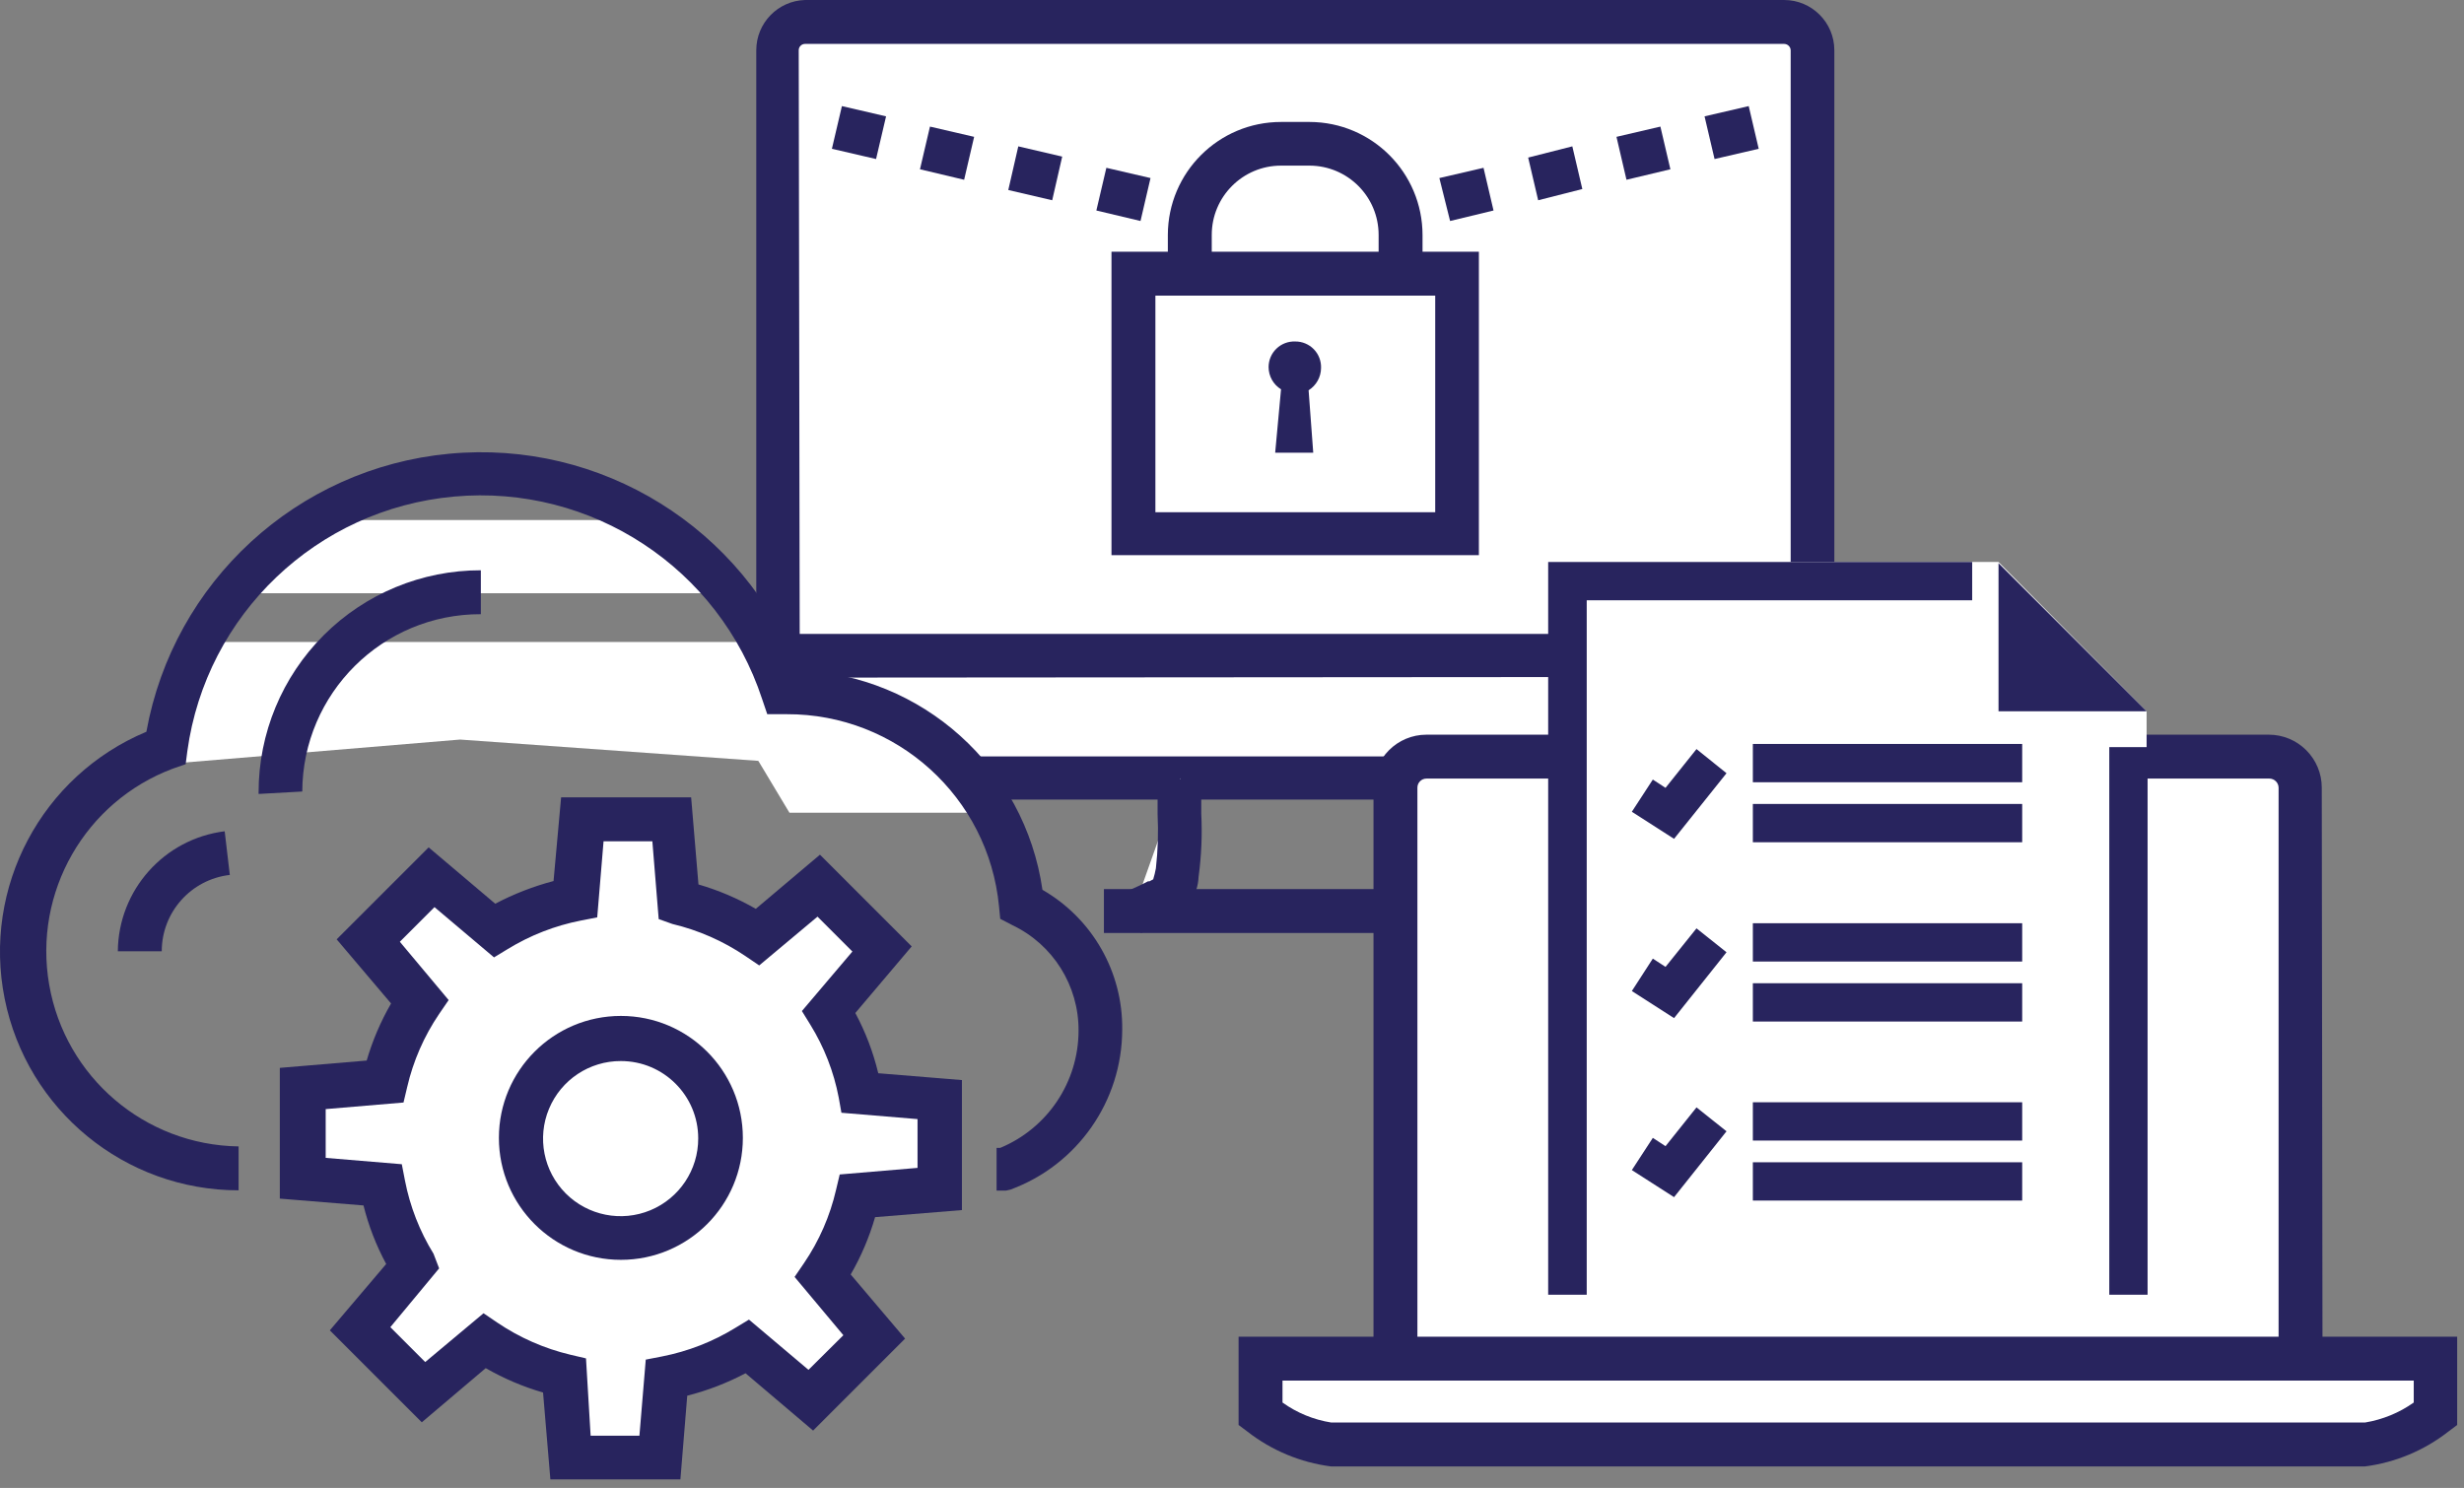
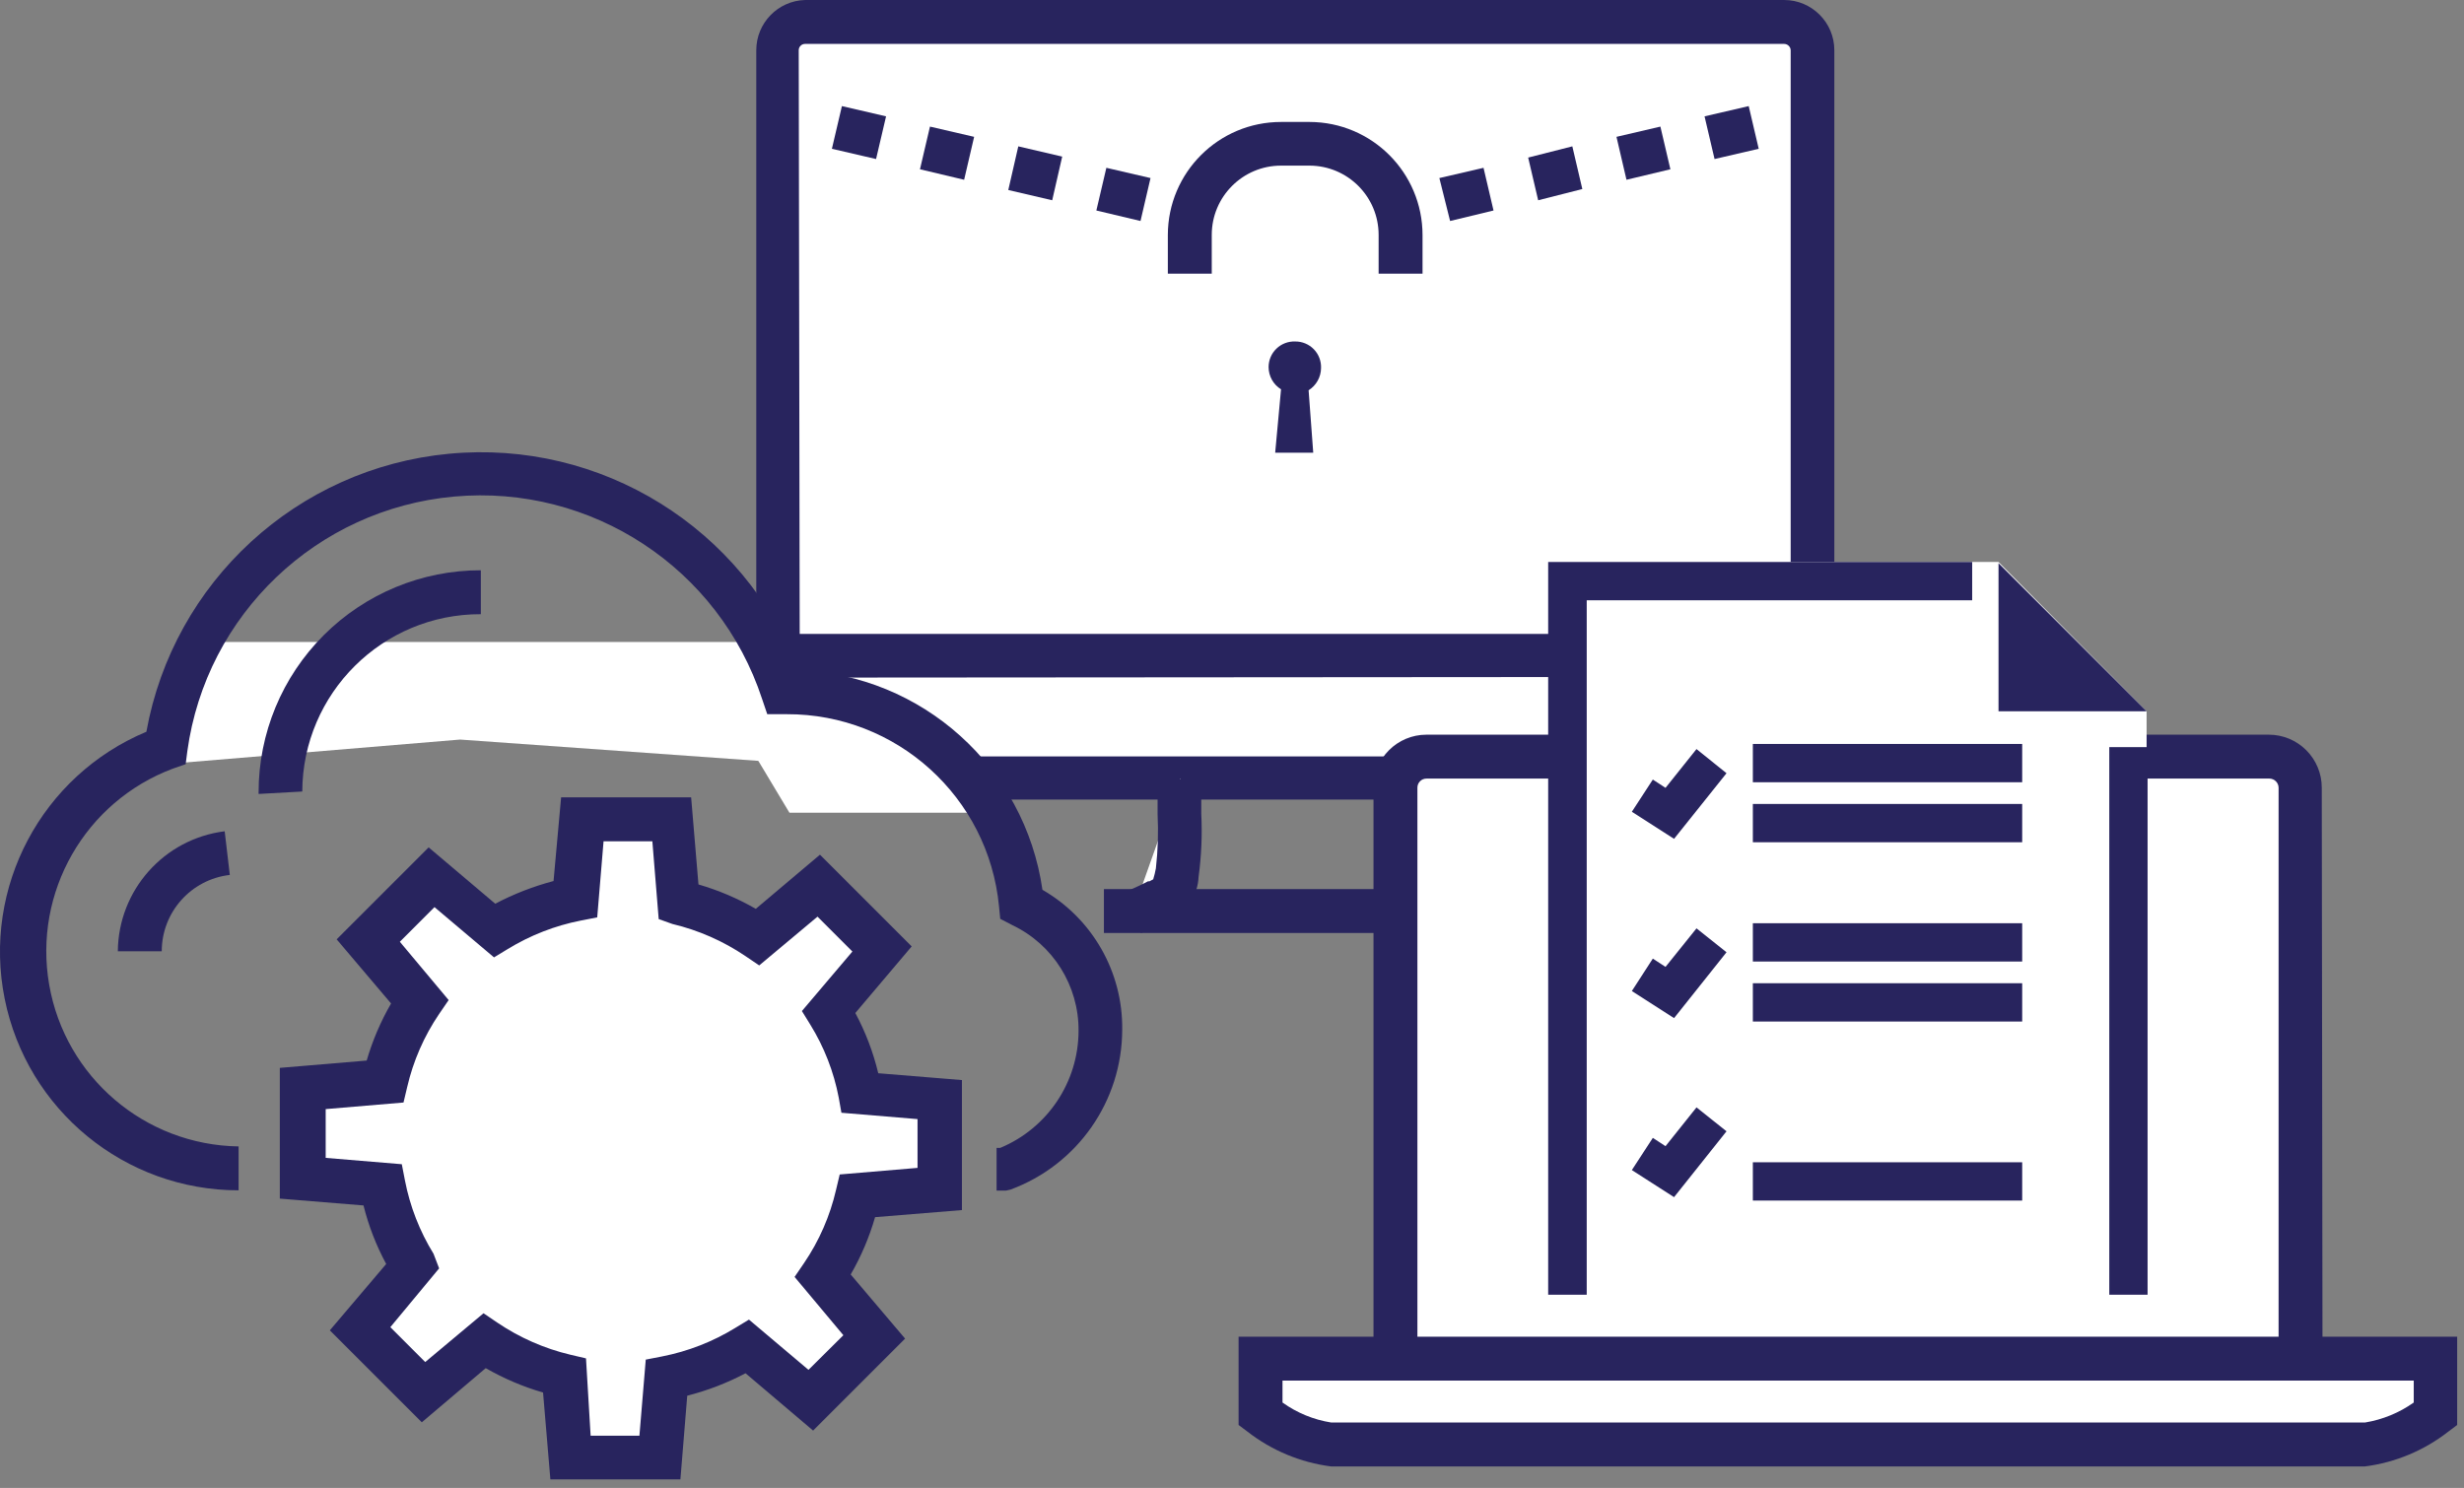
<svg xmlns="http://www.w3.org/2000/svg" width="101px" height="61px" viewBox="0 0 101 61" version="1.1">
  <rect x="0" y="0" width="101" height="61" fill="#808080" stroke="none" />
  <title>icono-soluciones-web</title>
  <desc>Created with Sketch.</desc>
  <defs />
  <g id="Page-1" stroke="none" stroke-width="1" fill="none" fill-rule="evenodd">
    <g id="Artboard" transform="translate(-220, -183)" fill-rule="nonzero">
      <g id="icono-soluciones-web" transform="translate(219, 183)">
        <g id="Layer_2">
          <g>
            <g id="Layer_1-2">
              <path d="M8.86,26.32 L7.86,31.32 L19.86,30.32 L33.86,31.32 L33.86,29.16 C33.86,29.32 31.86,26.32 31.86,26.32 L8.86,26.32 Z" id="Shape" fill="#FFFFFF" />
              <path d="M75.3,26.87 L75.3,2.06 C75.295,1.418 74.772,0.9 74.13,0.9 L34,0.9 C33.359,0.9 32.84,1.419 32.84,2.06 L32.84,26.87 L75.3,26.87 Z" id="Shape" fill="#FFFFFF" />
              <path d="M76.19,27.77 L32,27.77 L32,2.06 C32,0.945 32.886,0.032 34,2.28705943e-16 L74.13,2.28705943e-16 C75.268,5.27076323e-16 76.19,0.922 76.19,2.06 L76.19,27.77 Z M33.78,26 L74.4,26 L74.4,2.06 C74.395,1.915 74.275,1.8 74.13,1.8 L34,1.8 C33.856,1.8 33.74,1.916 33.74,2.06 L33.78,26 Z" id="Shape" fill="#28245E" />
              <path d="M32.88,26.85 L32.88,30.43 C32.933,31.185 33.518,31.795 34.27,31.88 L74.21,31.88 C74.9,31.88 75.31,31.17 75.31,30.48 L75.31,26.85 L32.88,26.85 Z" id="Shape" fill="#FFFFFF" />
              <path d="M74.21,32.78 L34.27,32.78 C33.025,32.689 32.048,31.677 32,30.43 L32,26 L76.21,26 L76.21,30.53 C76.267,31.699 75.378,32.7 74.21,32.78 Z M33.78,27.78 L33.78,30.46 C33.834,30.717 34.021,30.927 34.27,31.01 L74.21,31.01 C74.27,31.01 74.41,30.79 74.41,30.51 L74.41,27.75 L33.78,27.78 Z" id="Shape" fill="#28245E" />
              <path d="M49.38,31.9 C49.3,32.79 49.46,34.77 49.27,35.74 C49.08,36.71 48.97,36.65 48.5,36.91 C48.24,37.06 47.79,37.26 47.42,37.42 L47.42,37.42" id="Shape" fill="#FFFFFF" />
              <path d="M47.77,38.25 L47.06,36.6 C47.51,36.4 47.88,36.23 48.06,36.13 L48.12,36.13 L48.27,36.05 C48.316,35.902 48.352,35.752 48.38,35.6 C48.463,34.863 48.487,34.121 48.45,33.38 L48.45,31.87 L50.24,32.02 L50.24,33.35 C50.284,34.218 50.247,35.089 50.13,35.95 C50.1,36.688 49.665,37.349 49,37.67 L48.94,37.67 C48.62,37.87 48.13,38.09 47.77,38.25 Z" id="Shape" fill="#28245E" />
-               <path d="M60.73,37.43 C60.35,37.27 59.9,37.06 59.63,36.91 C59.16,36.65 59.07,36.62 58.89,35.74 C58.71,34.86 58.89,32.84 58.79,31.95" id="Shape" fill="#FFFFFF" />
+               <path d="M60.73,37.43 C60.35,37.27 59.9,37.06 59.63,36.91 C59.16,36.65 59.07,36.62 58.89,35.74 " id="Shape" fill="#FFFFFF" />
              <path d="M60.37,38.25 C60.01,38.1 59.51,37.87 59.2,37.7 L59.2,37.7 C58.46,37.29 58.26,36.98 58.05,35.93 C57.938,35.078 57.901,34.218 57.94,33.36 L57.94,32.05 L59.73,31.9 C59.756,32.396 59.756,32.894 59.73,33.39 C59.696,34.121 59.723,34.853 59.81,35.58 C59.835,35.739 59.872,35.896 59.92,36.05 L60.06,36.13 C60.29,36.25 60.66,36.43 61.12,36.63 L60.37,38.25 Z" id="Shape" fill="#28245E" />
              <path d="M46.25,37.35 L61.94,37.35" id="Shape" fill="#FFFFFF" />
              <rect id="Rectangle-path" fill="#28245E" x="46.25" y="36.45" width="15.69" height="1.8" />
              <path d="M54.68,21.28 L53.51,21.28 C50.61,21.28 48.87,19.88 48.87,17.54 L48.87,9.63 C48.876,7.071 50.951,5 53.51,5 L54.68,5 C57.239,5.006 59.31,7.081 59.31,9.64 L59.31,17.55 C59.31,19.88 57.58,21.28 54.68,21.28 Z M53.51,6.79 C51.942,6.79 50.67,8.062 50.67,9.63 L50.67,17.54 C50.67,18.82 51.67,19.48 53.51,19.48 L54.68,19.48 C56.56,19.48 57.51,18.82 57.51,17.54 L57.51,9.63 C57.51,8.065 56.245,6.796 54.68,6.79 L53.51,6.79 Z" id="Shape" fill="#28245E" />
              <rect id="Rectangle-path" fill="#FFFFFF" x="47.46" y="11.22" width="13.26" height="10.64" />
-               <path d="M59.83,12.12 L59.83,21 L48.36,21 L48.36,12.12 L59.83,12.12 L59.83,12.12 Z M61.62,10.32 L46.56,10.32 L46.56,22.76 L61.62,22.76 L61.62,10.32 L61.62,10.32 Z" id="Shape" fill="#28245E" />
              <path d="M54.09,14 C53.805,13.989 53.527,14.095 53.322,14.293 C53.116,14.491 53,14.764 53,15.05 C53.001,15.421 53.194,15.766 53.51,15.96 L53.27,18.56 L54.83,18.56 L54.64,16 C54.954,15.803 55.146,15.46 55.15,15.09 C55.161,14.803 55.054,14.524 54.854,14.318 C54.653,14.112 54.377,13.997 54.09,14 Z" id="Shape" fill="#28245E" />
              <rect id="Rectangle-path" fill="#28245E" transform="translate(58.036, 8.705) rotate(-13.15) translate(-58.036, -8.705) " x="57.536" y="7.805" width="0.9" height="1.8" />
              <path d="M60.44,9.06 L60,7.3 L61.81,6.88 L62.22,8.63 L60.44,9.06 Z M64.05,8.21 L63.64,6.46 L65.45,6 L65.86,7.75 L64.05,8.21 Z M67.67,7.37 L67.26,5.61 L69.06,5.19 L69.47,6.94 L67.67,7.37 Z M71.28,6.52 L70.87,4.77 L72.68,4.35 L73.09,6.1 L71.28,6.52 Z" id="Shape" fill="#28245E" />
              <rect id="Rectangle-path" fill="#28245E" transform="translate(75.184, 4.691) rotate(-13.15) translate(-75.184, -4.691) " x="74.684" y="3.791" width="0.9" height="1.8" />
              <rect id="Rectangle-path" fill="#28245E" transform="translate(50.234, 8.711) rotate(-76.85) translate(-50.234, -8.711) " x="49.334" y="8.211" width="1.8" height="0.9" />
              <path d="M47.75,9.06 L45.94,8.63 L46.35,6.88 L48.16,7.3 L47.75,9.06 Z M44.13,8.21 L42.33,7.79 L42.74,6 L44.54,6.42 L44.13,8.21 Z M40.52,7.37 L38.71,6.94 L39.12,5.19 L40.93,5.61 L40.52,7.37 Z M36.91,6.52 L35.1,6.1 L35.51,4.35 L37.32,4.77 L36.91,6.52 Z" id="Shape" fill="#28245E" />
              <rect id="Rectangle-path" fill="#28245E" transform="translate(33.114, 4.713) rotate(-76.84) translate(-33.114, -4.713) " x="32.214" y="4.213" width="1.8" height="0.9" />
              <path d="M58.2,55.81 L58.2,32.29 C58.195,31.95 58.326,31.622 58.565,31.379 C58.804,31.137 59.13,31 59.47,31 L94,31 C94.701,31 95.27,31.569 95.27,32.27 L95.27,55.81" id="Shape" fill="#FFFFFF" />
              <path d="M96.2,55.81 L94.4,55.81 L94.4,32.29 C94.395,32.088 94.232,31.925 94.03,31.92 L59.47,31.92 C59.266,31.92 59.1,32.086 59.1,32.29 L59.1,55.81 L57.3,55.81 L57.3,32.29 C57.3,31.092 58.272,30.12 59.47,30.12 L94,30.12 C94.576,30.12 95.127,30.349 95.534,30.756 C95.941,31.163 96.17,31.714 96.17,32.29 L96.2,55.81 Z" id="Shape" fill="#28245E" />
              <path d="M52.67,55.7 L52.67,58 C53.515,58.649 54.508,59.079 55.56,59.25 L97.94,59.25 C98.992,59.079 99.985,58.649 100.83,58 L100.83,55.7 L52.67,55.7 Z" id="Shape" fill="#FFFFFF" />
              <path d="M97.94,60.12 L55.56,60.12 C54.309,59.959 53.125,59.465 52.13,58.69 L51.77,58.42 L51.77,54.8 L101.72,54.8 L101.72,58.42 L101.36,58.69 C100.369,59.465 99.188,59.959 97.94,60.12 L97.94,60.12 Z M53.57,57.5 C54.164,57.925 54.849,58.206 55.57,58.32 L97.94,58.32 C98.66,58.202 99.344,57.922 99.94,57.5 L99.94,56.6 L53.57,56.6 L53.57,57.5 Z" id="Shape" fill="#28245E" />
              <polygon id="Shape" fill="#FFFFFF" points="88.99 53.08 65.11 53.08 65.11 23.04 82.92 23.04 88.99 29.16" />
              <rect id="Rectangle-path" fill="#28245E" x="87.46" y="30.63" width="1.57" height="22.45" />
              <polygon id="Shape" fill="#28245E" points="66.04 53.08 64.46 53.08 64.46 23.04 81.84 23.04 81.84 24.61 66.04 24.61" />
              <polygon id="Shape" fill="#28245E" points="82.92 29.16 88.99 29.16 82.92 23.09" />
              <rect id="Rectangle-path" fill="#28245E" x="72.85" y="30.5" width="11.04" height="1.57" />
              <rect id="Rectangle-path" fill="#28245E" x="72.85" y="32.96" width="11.04" height="1.57" />
              <polygon id="Shape" fill="#28245E" points="69.62 34.39 67.89 33.28 68.75 31.96 69.27 32.3 70.54 30.71 71.77 31.7" />
              <rect id="Rectangle-path" fill="#28245E" x="72.85" y="37.85" width="11.04" height="1.57" />
              <rect id="Rectangle-path" fill="#28245E" x="72.85" y="40.31" width="11.04" height="1.57" />
              <polygon id="Shape" fill="#28245E" points="69.62 41.74 67.89 40.63 68.75 39.3 69.27 39.64 70.54 38.06 71.77 39.04" />
-               <rect id="Rectangle-path" fill="#28245E" x="72.85" y="45.19" width="11.04" height="1.57" />
              <rect id="Rectangle-path" fill="#28245E" x="72.85" y="47.65" width="11.04" height="1.57" />
              <polygon id="Shape" fill="#28245E" points="69.62 49.08 67.89 47.97 68.75 46.65 69.27 46.99 70.54 45.4 71.77 46.38" />
              <path d="M39.53,48.74 L39.53,45.07 L36.27,44.8 C36.053,43.619 35.623,42.487 35,41.46 L37.18,38.89 L34.58,36.29 L32.08,38.4 C31.079,37.741 29.968,37.266 28.8,37 L28.52,33.63 L24.84,33.63 L24.57,36.9 C23.392,37.124 22.264,37.557 21.24,38.18 L18.66,36 L16.06,38.6 L18.18,41.1 C17.503,42.093 17.012,43.201 16.73,44.37 L13.37,44.65 L13.37,48.32 L16.63,48.59 C16.856,49.772 17.293,50.903 17.92,51.93 L15.74,54.5 L18.34,57.1 L20.84,55 C21.832,55.671 22.936,56.159 24.1,56.44 L24.38,59.81 L28.06,59.81 L28.33,56.54 C29.509,56.317 30.638,55.88 31.66,55.25 L34.24,57.43 L36.84,54.84 L34.72,52.34 C35.405,51.325 35.896,50.193 36.17,49 L39.53,48.74 Z" id="Shape" fill="#FFFFFF" />
              <path d="M28.89,60.65 L23.56,60.65 L23.26,57.09 C22.439,56.852 21.651,56.516 20.91,56.09 L18.29,58.31 L14.52,54.54 L16.83,51.82 C16.421,51.062 16.108,50.256 15.9,49.42 L12.47,49.14 L12.47,43.78 L16.03,43.48 C16.269,42.663 16.604,41.877 17.03,41.14 L14.8,38.51 L18.57,34.74 L21.3,37.05 C22.059,36.651 22.861,36.339 23.69,36.12 L24,32.69 L29.33,32.69 L29.63,36.26 C30.451,36.498 31.239,36.834 31.98,37.26 L34.61,35.04 L38.37,38.8 L36.06,41.53 C36.478,42.31 36.794,43.14 37,44 L40.43,44.28 L40.43,49.61 L36.87,49.9 C36.633,50.721 36.298,51.51 35.87,52.25 L38.1,54.88 L34.33,58.65 L31.56,56.3 C30.802,56.7 30,57.009 29.17,57.22 L28.89,60.65 Z M25.21,58.86 L27.21,58.86 L27.47,55.74 L28.14,55.61 C29.202,55.402 30.218,55.005 31.14,54.44 L31.7,54.1 L34.14,56.16 L35.57,54.74 L33.57,52.35 L33.96,51.78 C34.578,50.87 35.023,49.852 35.27,48.78 L35.42,48.15 L38.61,47.88 L38.61,45.88 L35.49,45.62 L35.38,45 C35.177,43.937 34.78,42.92 34.21,42 L33.87,41.45 L35.94,39.01 L34.51,37.58 L32.12,39.58 L31.56,39.2 C30.648,38.582 29.632,38.135 28.56,37.88 L28,37.68 L27.74,34.49 L25.74,34.49 L25.48,37.61 L24.81,37.74 C23.748,37.948 22.732,38.345 21.81,38.91 L21.25,39.25 L18.81,37.19 L17.39,38.61 L19.39,41 L19,41.57 C18.382,42.48 17.937,43.498 17.69,44.57 L17.54,45.2 L14.35,45.47 L14.35,47.47 L17.47,47.73 L17.6,48.4 C17.806,49.462 18.203,50.478 18.77,51.4 L19,52 L17,54.41 L18.43,55.84 L20.82,53.84 L21.38,54.22 C22.292,54.838 23.308,55.285 24.38,55.54 L25.02,55.69 L25.21,58.86 Z" id="Shape" fill="#28245E" />
              <path d="M30.52,46.67 C30.52,48.918 28.698,50.74 26.45,50.74 C24.202,50.74 22.38,48.918 22.38,46.67 C22.38,44.422 24.202,42.6 26.45,42.6 C28.696,42.605 30.515,44.424 30.52,46.67 L30.52,46.67 Z" id="Shape" fill="#FFFFFF" />
-               <path d="M26.45,51.65 C23.689,51.65 21.45,49.411 21.45,46.65 C21.45,43.889 23.689,41.65 26.45,41.65 C29.211,41.65 31.45,43.889 31.45,46.65 C31.45,49.411 29.211,51.65 26.45,51.65 Z M26.45,43.5 C25.162,43.496 23.999,44.269 23.504,45.458 C23.009,46.648 23.281,48.018 24.191,48.929 C25.102,49.839 26.472,50.111 27.662,49.616 C28.851,49.121 29.624,47.958 29.62,46.67 C29.62,44.919 28.201,43.5 26.45,43.5 L26.45,43.5 Z" id="Shape" fill="#28245E" />
-               <polygon id="Shape" fill="#FFFFFF" points="13.36 21.32 10.36 24.32 31.36 24.32 27.36 21.32" />
              <path d="M33.36,27.32 L30.36,28.32 L33.36,33.32 L41.36,33.32 C41.36,33.32 39.36,29.32 37.36,29.32 C36.27,29.372 35.201,29.015 34.36,28.32 L33.36,27.32 Z" id="Shape" fill="#FFFFFF" />
              <path d="M42.24,48.81 L41.85,48.81 L41.85,47.06 L41.85,47.06 L41.85,47.06 L42,47.06 C43.94,46.254 45.206,44.361 45.21,42.26 C45.223,40.413 44.167,38.725 42.5,37.93 L42,37.67 L41.95,37.16 C41.521,32.68 37.75,29.265 33.25,29.28 L32.45,29.28 L32.24,28.66 C30.477,23.291 25.241,19.849 19.613,20.358 C13.985,20.866 9.452,25.192 8.68,30.79 L8.61,31.33 L8.09,31.51 C4.489,32.86 2.358,36.581 3.016,40.37 C3.674,44.158 6.935,46.943 10.78,47 L10.78,48.8 C6.122,48.8 2.11,45.515 1.192,40.948 C0.274,36.381 2.704,31.8 7,30 C8.112,23.848 13.185,19.188 19.409,18.602 C25.634,18.015 31.487,21.644 33.73,27.48 C38.8,27.67 43.009,31.458 43.73,36.48 C45.777,37.657 47.028,39.849 47,42.21 C46.996,45.14 45.169,47.757 42.42,48.77 L42.24,48.81 Z" id="Shape" fill="#28245E" />
              <path d="M11.6,32.55 L11.6,32.48 C11.6,30.065 12.56,27.749 14.269,26.042 C15.978,24.335 18.295,23.377 20.71,23.38 L20.71,25.18 C16.682,25.169 13.407,28.422 13.39,32.45 L13.39,32.45 L11.6,32.55 Z" id="Shape" fill="#28245E" />
              <path d="M7.63,39 L5.83,39 C5.851,36.494 7.723,34.391 10.21,34.08 L10.42,35.87 C8.83,36.053 7.63,37.399 7.63,39 L7.63,39 Z" id="Shape" fill="#28245E" />
            </g>
          </g>
        </g>
      </g>
    </g>
  </g>
</svg>